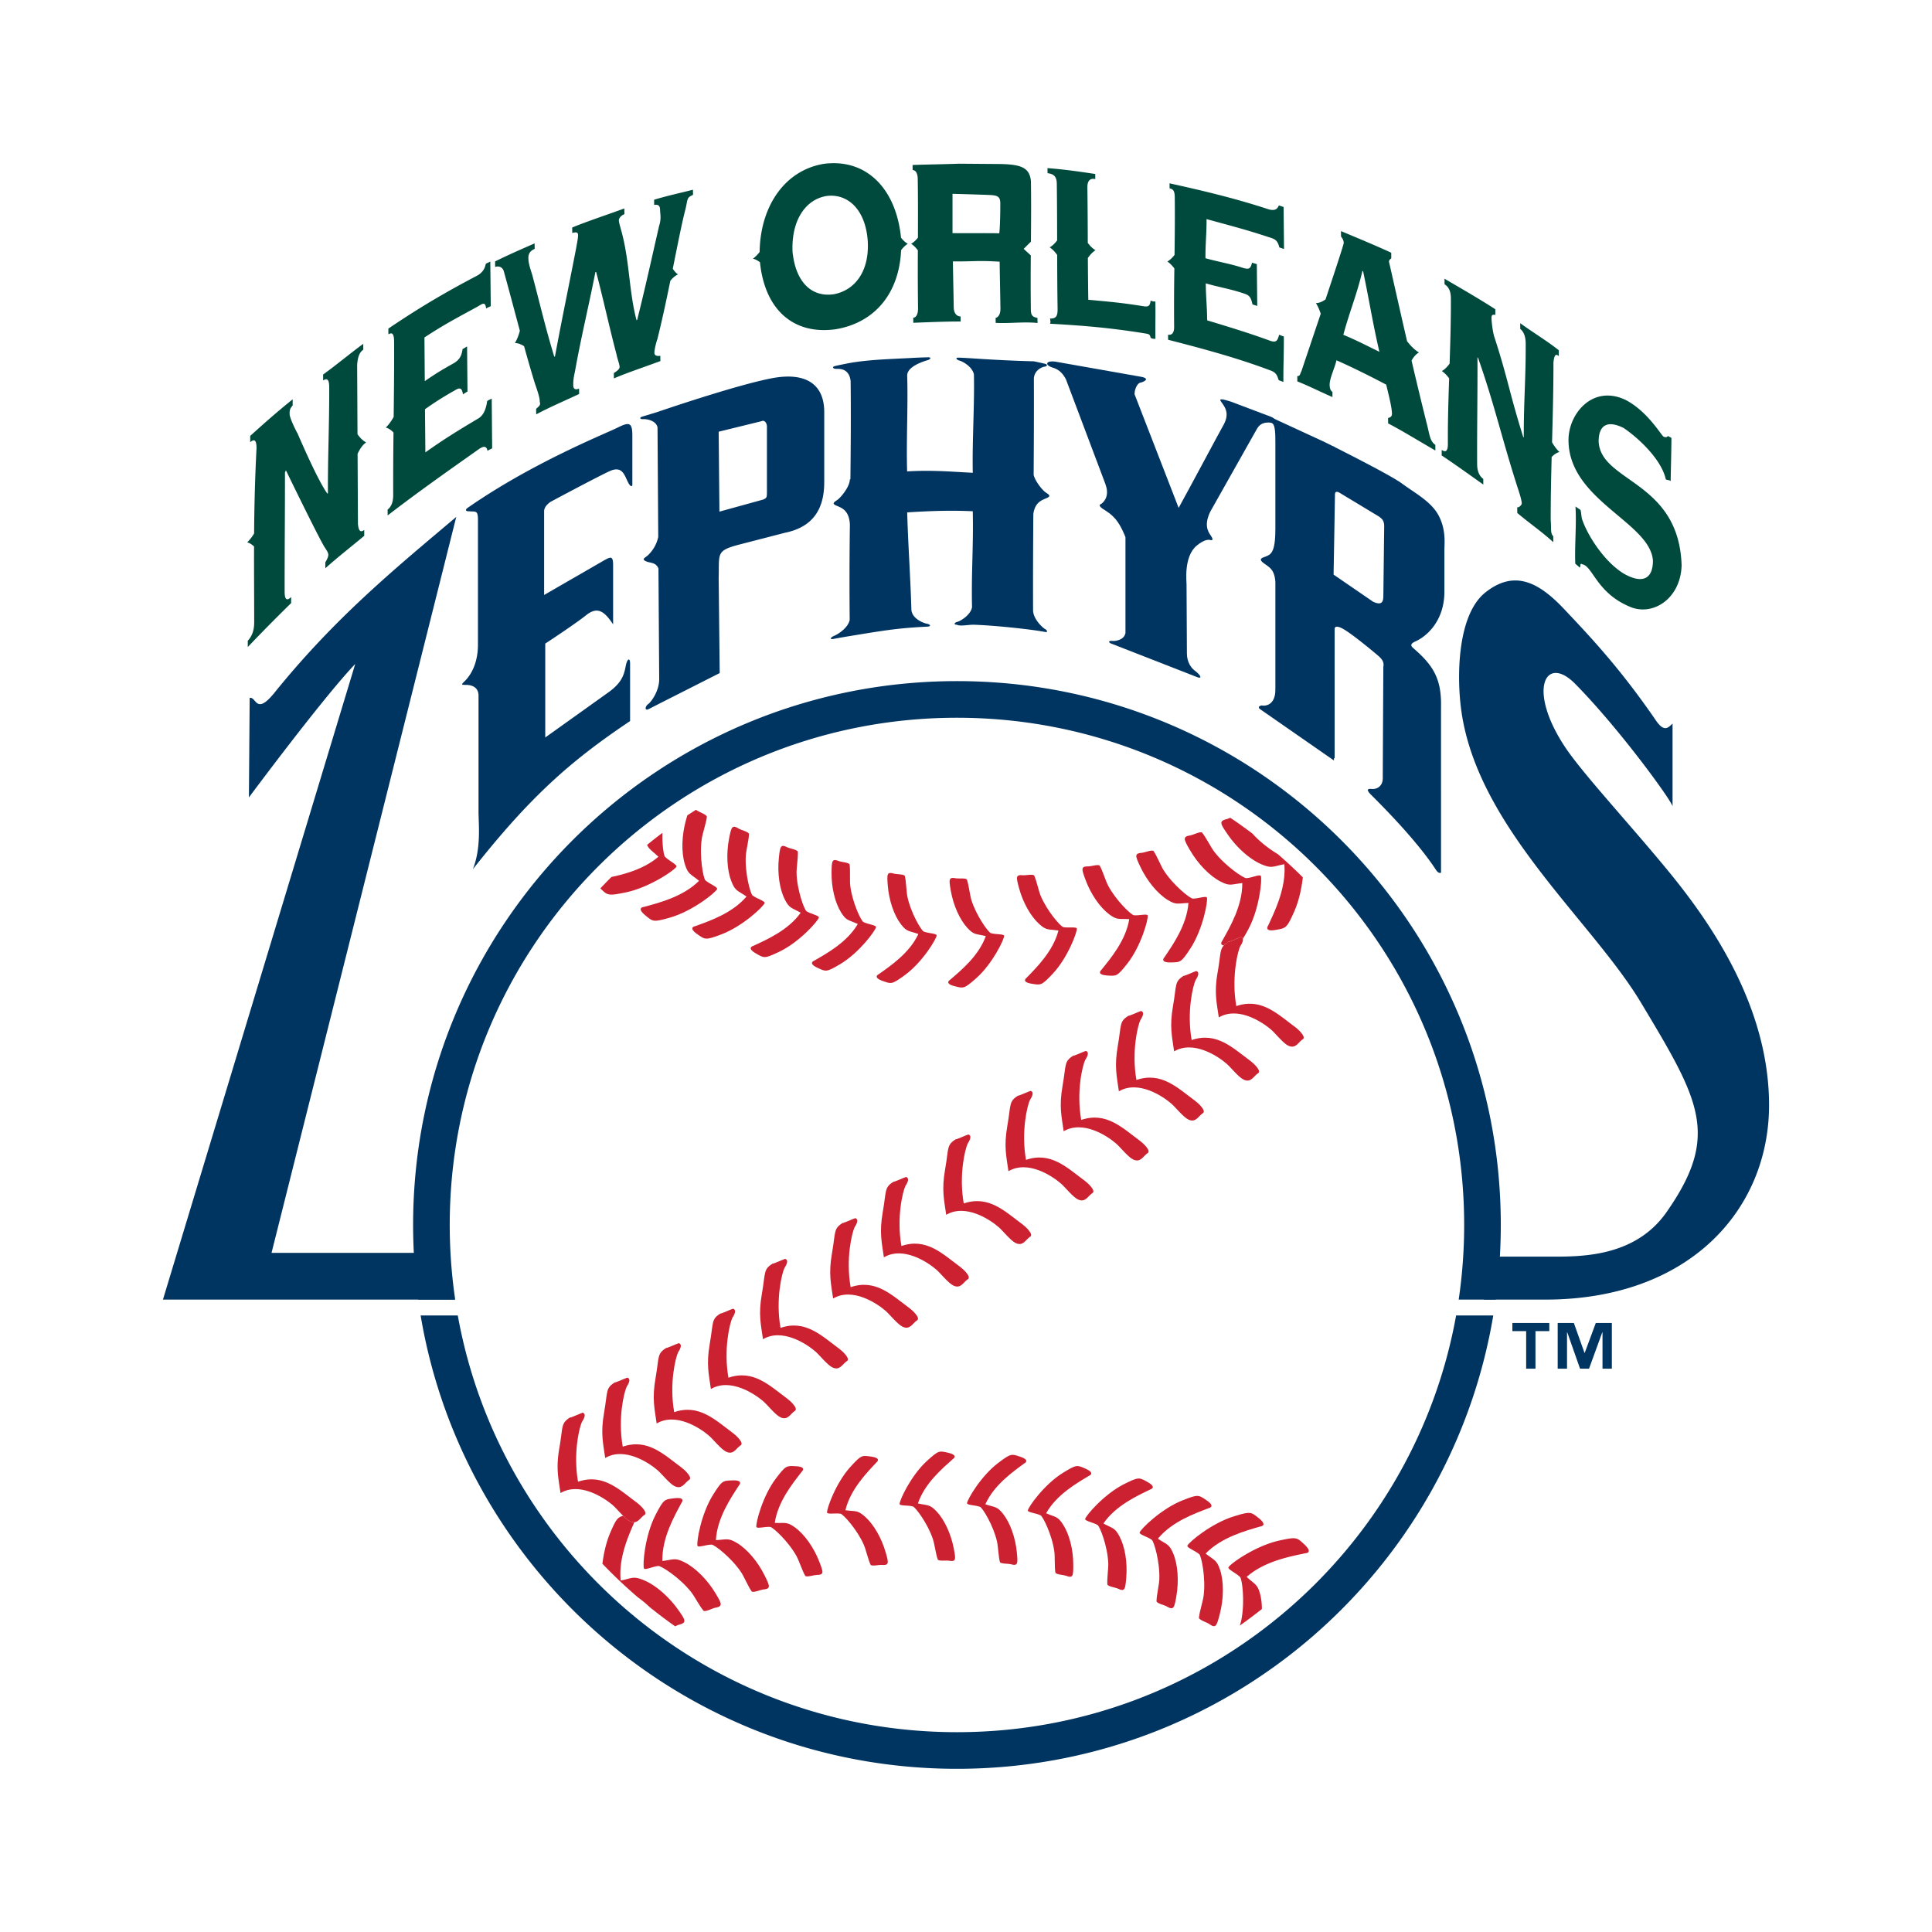
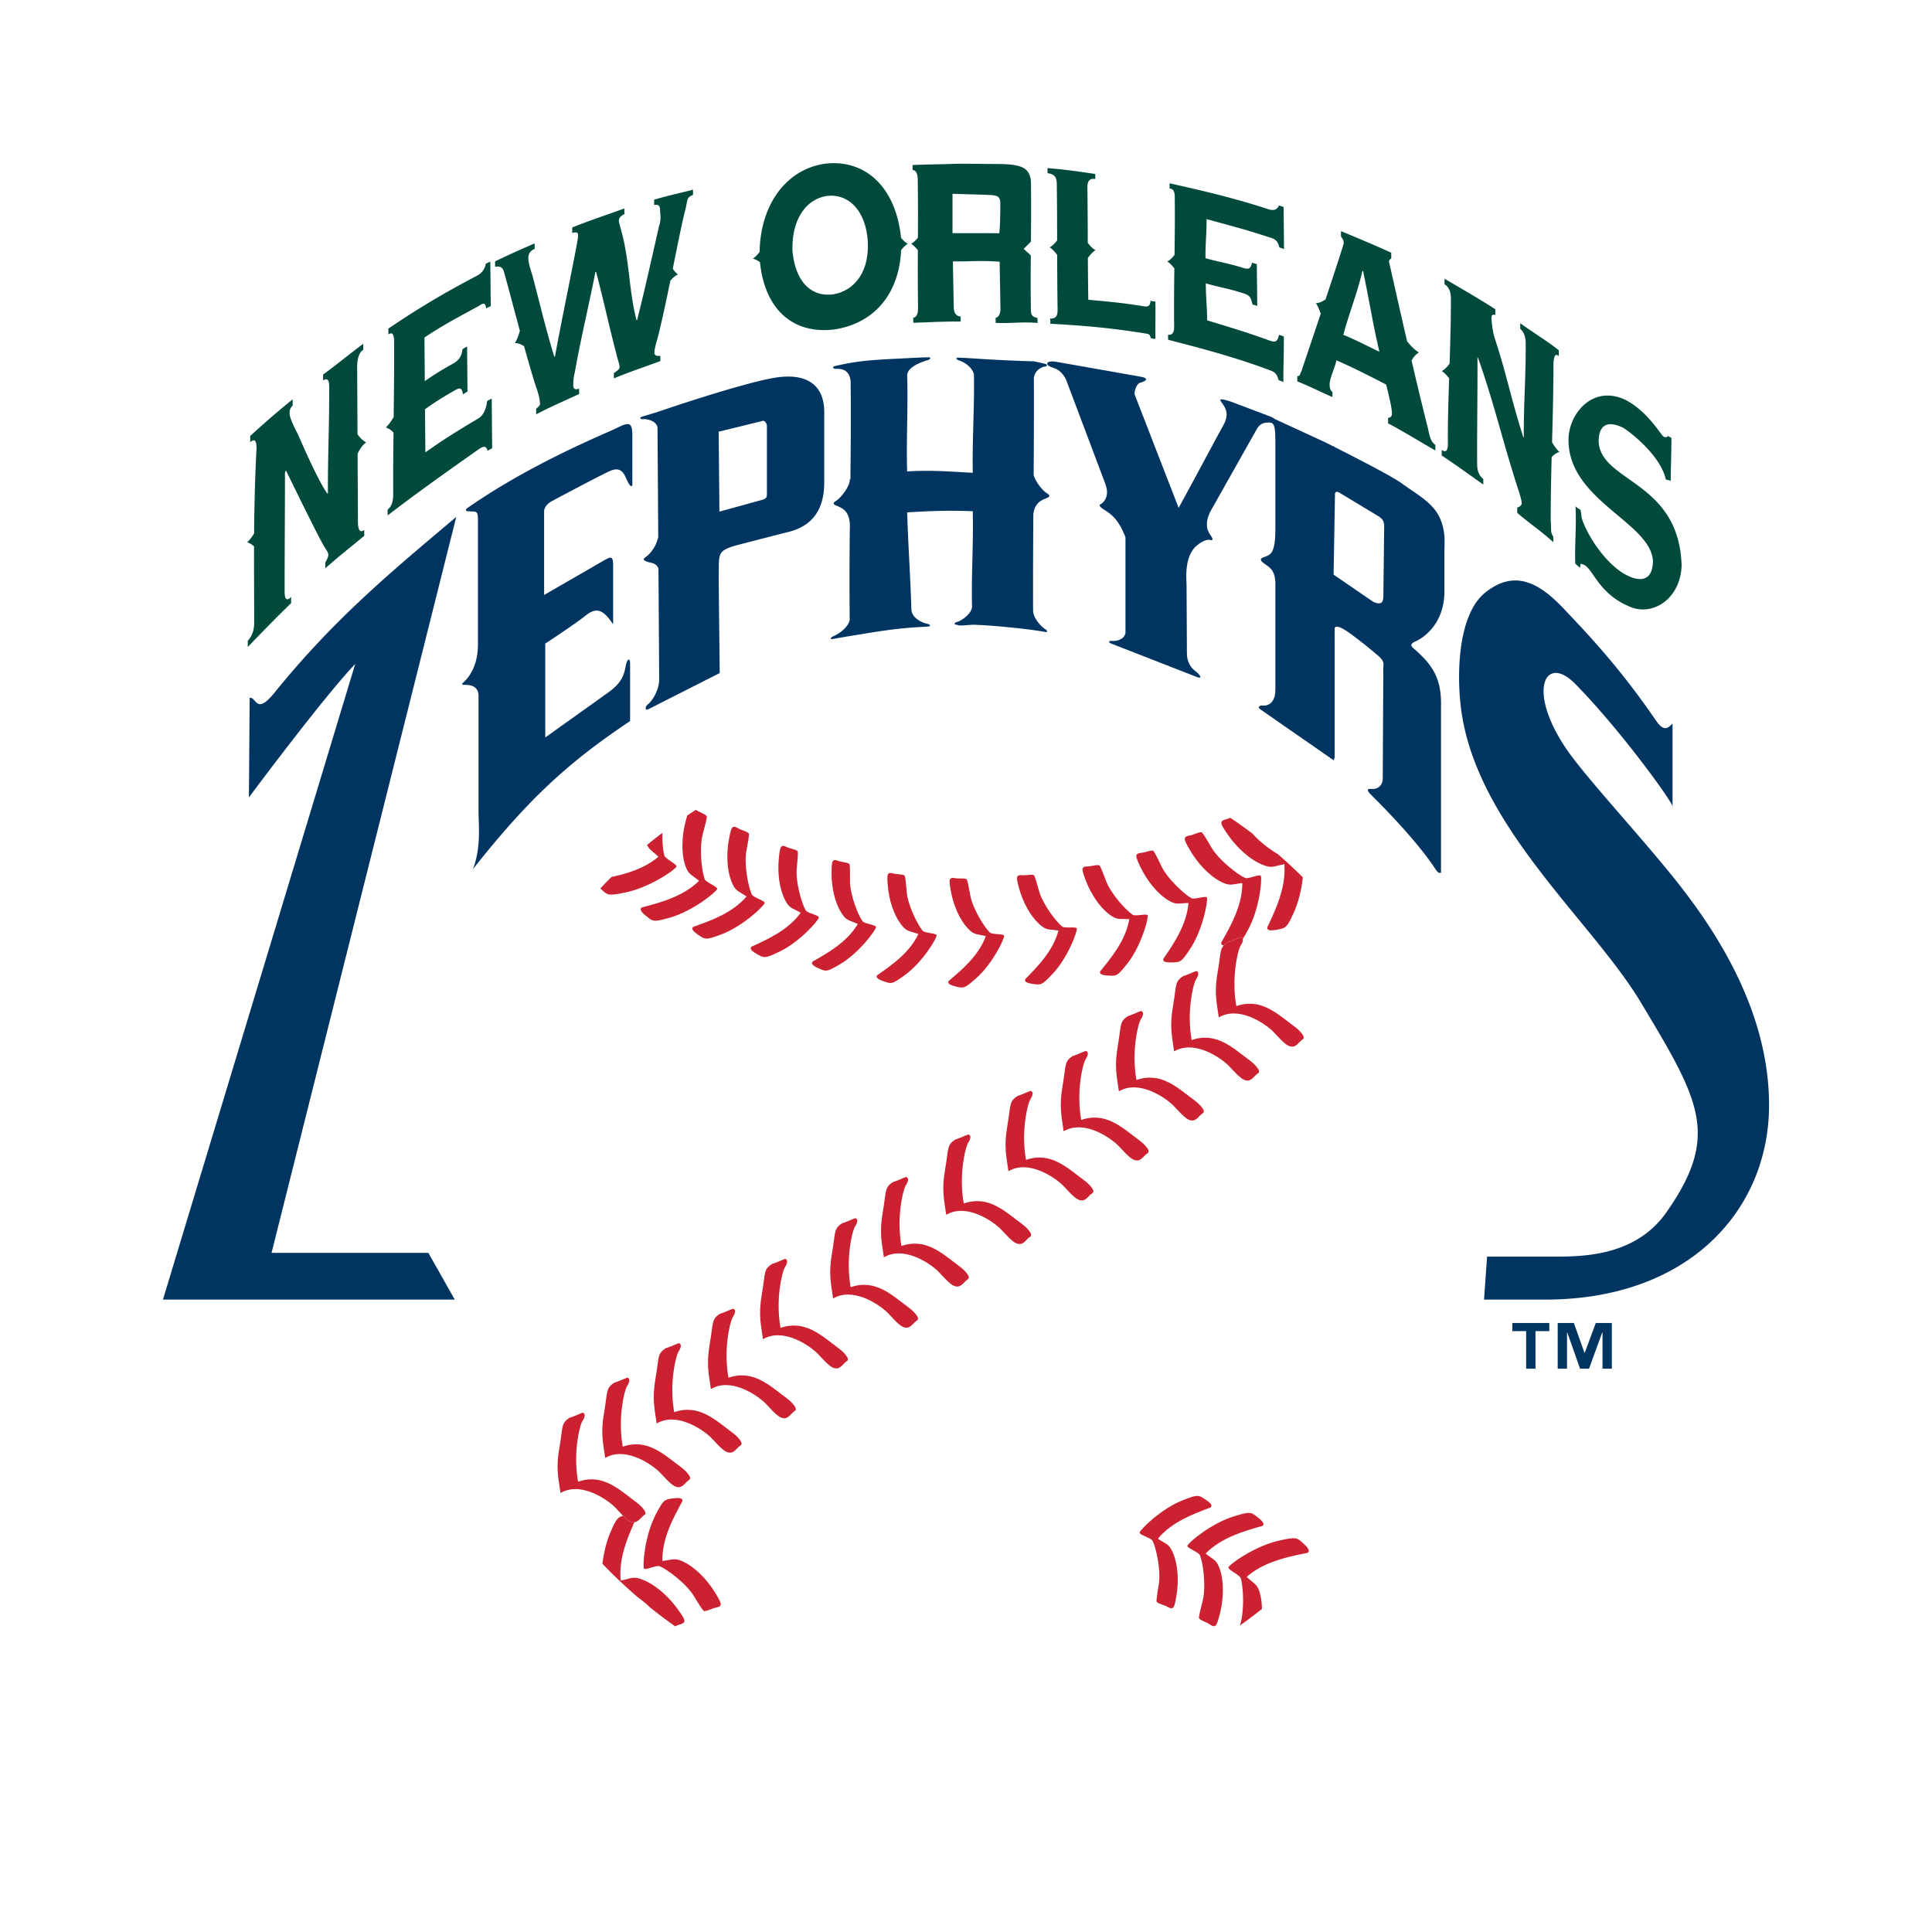
<svg xmlns="http://www.w3.org/2000/svg" width="2500" height="2500" viewBox="0 0 192.756 192.756">
  <g fill-rule="evenodd" clip-rule="evenodd">
-     <path fill="#fff" fill-opacity="0" d="M0 0h192.756v192.756H0V0z" />
    <path d="M166.682 48c-.127-.133-.404-.086-.488-.189-.457-2.057-2.861-4.212-4.215-5.115-1.652-.817-2.48-.248-2.482 1.354.199 4.08 7.996 3.893 8.277 12.337-.082 3.37-2.936 5.19-5.264 4.104-3.24-1.396-3.615-4.028-4.656-4.193-.283-.178-.104.295-.266.324-.088-.114-.256-.232-.422-.385-.076-1.747.137-3.976.018-5.719.148.159.359.218.506.377.072.215.078.674.152.903.58 1.708 2.254 4.258 4.137 5.417 1.781 1.03 2.93.652 2.934-1.279-.26-3.826-8.424-6.018-8.424-12.037 0-2.634 2.43-5.572 5.717-3.988 2.178 1.145 3.5 3.47 3.762 3.649.164.079.34.098.451-.075.074.115.266.109.34.226-.015 1.785-.048 2.527-.077 4.289zM103.506 31.719c-.32-.081-.646-.1-.658-.796a241.06 241.06 0 0 1-.004-5.442l-.711-.652.723-.722c.016-1.98.031-3.965 0-6.023-.123-1.358-.977-1.661-2.932-1.718l-4.255-.034c-1.391.057-3.189.074-4.621.13l.007.501c.238.013.496.215.508.907.031 1.979.026 3.913.018 5.843-.182.229-.411.461-.676.608.261.167.488.413.67.652a293.02 293.02 0 0 0 .018 5.768c.007.691-.242.951-.48.961l.009.502c1.501-.056 3.306-.137 4.726-.126l-.009-.502c-.332-.015-.672-.238-.686-.931-.028-1.831-.055-2.736-.083-4.562 2.211.012 2.469-.111 4.665.026.025 1.836.053 2.86.078 4.691.008.693-.334.899-.479.911 0 .167.002.326.006.503 1.389.074 2.777-.132 4.176.011l-.01-.506zm-3.809-8.441c-.799-.028-2.451-.008-4.665-.017v-3.923c1.458.037 3.112.09 3.639.113.865.037 1.129.149 1.129.864.001 1.206-.036 2.483-.103 2.963zM128.088 33.575c-.156-.064-.316-.111-.471-.176-.152.572-.262.802-.861.611-2.102-.773-4.172-1.399-6.316-2.049-.018-1.5-.123-2.186-.141-3.689 1.303.375 2.477.561 3.77.998.619.191.727.394.893 1.1.156.062.338.098.475.159-.016-1.413-.029-2.764-.043-4.17-.139-.06-.32-.093-.475-.154-.152.572-.258.705-.877.531-1.293-.427-2.467-.606-3.771-.973-.016-1.333.121-2.578.107-3.904 2.146.59 4.068 1.084 6.178 1.792.598.181.914.286 1.08 1.029.154.06.314.104.471.164l-.043-4.194c-.154-.057-.314-.1-.473-.157-.152.387-.424.56-1.025.388-3.328-1.094-6.484-1.841-9.881-2.593.004.177.006.338.006.506.305.069.504.171.516.865.023 1.946.002 3.86-.023 5.769-.188.247-.432.505-.717.664.277.176.514.44.699.691a230.913 230.913 0 0 0-.023 5.834c.006.692-.305.832-.607.777.002.168.004.329.008.505 3.379.866 6.836 1.791 10.158 3.043.596.2.711.475.873.987.158.067.316.115.471.182-.017-1.406.056-3.129.042-4.536zM115.273 30.076c-.215.016-.324-.027-.477-.083-.066.648-.322.631-.871.535-2.055-.33-3.27-.426-5.346-.622a441.768 441.768 0 0 1-.043-4.169c.195-.274.453-.579.762-.776-.312-.173-.574-.465-.77-.73a528.937 528.937 0 0 0-.039-5.533c-.008-.709.309-.938.789-.83l-.006-.509c-1.564-.238-3.143-.466-4.766-.585.004.177.006.336.008.505.619.073.91.33.922 1.037.027 1.996.031 3.835.035 5.666-.191.256-.445.531-.744.697.299.192.555.487.746.756.006 1.724.012 3.475.043 5.376.01.707-.139.986-.748.971.004.171.08.331-.008.516 3.387.188 5.918.404 9.26.931.545.103.699.041.781.486.152.058.26.103.477.087-.02-1.421.017-2.303-.005-3.726zM154.715 51.913c-.006-2.04.039-4.17.094-6.316.195-.206.461-.42.777-.501-.297-.276-.547-.642-.738-.968.072-2.696.145-5.394.139-7.95.072-.741.221-.93.535-.648v-.583c-1.08-.875-2.742-1.886-3.85-2.705l.002.574c.305.247.541.677.545 1.47.014 3.61-.205 5.748-.191 9.351-.01-.013-.041-.034-.053-.034-1.346-4.256-1.549-5.881-2.855-9.897-.191-.526-.309-1.625-.314-1.985 0-.287.088-.352.385-.305l-.004-.563c-1.428-.934-3.666-2.226-5.068-3.045l.002.552c.387.249.625.638.633 1.401.01 2.164-.055 4.34-.127 6.518-.193.269-.461.567-.775.742.289.187.537.468.729.73-.074 2.182-.141 4.362-.127 6.53.002.763-.232.862-.617.609v.552c1.203.794 3.031 2.108 4.152 2.902l-.002-.562c-.369-.275-.607-.721-.613-1.483-.02-3.622.051-7.014.033-10.632.02 0 .074.038.057.038 1.635 4.599 2.467 8.417 4.062 13.292.193.596.297 1.017.299 1.228 0 .17-.32.459-.449.378 0 .191 0 .371.002.572 1.156.989 2.443 1.865 3.594 2.92l-.002-.583c-.312-.348-.179-.731-.255-1.599zM49.059 39.763c-.203.132-.33.132-.458.265-.088.675-.317 1.356-.829 1.69-2.097 1.254-3.364 2.022-5.334 3.416-.012-1.678-.024-2.624-.037-4.304a30.651 30.651 0 0 1 2.941-1.86c.511-.319.744-.327.845.37.222-.128.317-.208.455-.273l-.042-4.496c-.137.062-.23.141-.453.264-.088.684-.319 1.051-.829 1.377-1.226.686-1.749.998-2.937 1.812-.013-1.489-.023-2.874-.034-4.355 2.022-1.33 3.219-1.936 5.312-3.084.511-.301.744-.523.847.204.126-.122.254-.124.457-.247l-.046-4.443c-.201.118-.328.121-.455.238-.091.473-.319.849-.829 1.149-3.266 1.712-5.822 3.225-8.885 5.297 0 .202.001.387.003.58.351-.226.561-.104.568.688.016 2.463-.013 5.006-.043 7.548-.195.347-.465.756-.788 1.058.312.081.577.292.771.496-.022 2.091-.04 4.172-.028 6.198.001.79-.208 1.21-.559 1.493l.005.58c3.079-2.366 5.702-4.211 9.122-6.629.513-.336.745-.276.846.2.129-.137.256-.137.458-.274-.016-1.489-.03-3.468-.044-4.958zM35.713 52.289l-.036-7.008c.17-.375.457-.882.855-1.137-.407-.225-.696-.577-.864-.825-.012-2.358-.022-4.7-.035-6.913.063-.862.263-1.271.612-1.521l-.003-.581c-1.22.888-2.763 2.172-4.004 3.061l.003.592c.351-.225.598-.175.605.64.016 3.71-.145 6.89-.129 10.595.022 0-.037.05-.06.05-.977-1.354-2.728-5.448-2.971-6-.149-.244-.783-1.525-.79-1.918.001-.313-.025-.499.303-.872v-.611c-1.504 1.208-2.832 2.376-4.235 3.65 0 .22 0 .418-.002.628.386-.336.629-.271.631.592a190.79 190.79 0 0 0-.24 8.509 4.246 4.246 0 0 1-.689.891c.268.069.499.235.683.409-.009 2.604.014 5.104.014 7.586-.003.857-.252 1.399-.64 1.822v.625a178.89 178.89 0 0 1 4.325-4.382v-.61c-.392.395-.644.323-.647-.511-.007-3.969.037-7.968.032-11.931.021 0 .111-.207.089-.207 1.203 2.482 3.611 7.373 3.902 7.73.224.349.333.516.335.733 0 .176-.171.539-.3.728l.003.594c1.284-1.153 2.586-2.153 3.882-3.241l-.003-.58c-.353.255-.554.148-.626-.587zM69.136 18.93c-1.397.357-2.486.579-3.875.997.002.185.003.351.007.525.315-.073.578.006.587.461.005.415.143.912-.095 1.622-.763 3.331-1.33 5.951-2.187 9.378.025 0-.047.026-.07.026-.746-2.854-.681-5.73-1.453-8.683-.157-.603-.301-1.037-.307-1.268 0-.234.24-.498.555-.62l-.008-.57c-1.446.537-3.784 1.306-5.202 1.904l.005.539c.387-.096.573-.08.579.196.003.358-.101.778-.165 1.188-.686 3.582-1.457 7.245-2.137 10.929-.018.017-.046.033-.069.033-.859-2.782-1.45-5.357-2.206-8.186-.249-.783-.372-1.153-.379-1.664-.002-.473.224-.726.63-.909a31.782 31.782 0 0 1-.007-.545c-1.506.657-2.467 1.079-3.944 1.796l.005.554c.455-.15.757.095.86.414.564 2.033 1.079 3.998 1.606 5.952-.101.385-.26.852-.496 1.226.343 0 .673.156.918.315.342 1.236.696 2.473 1.083 3.727.352 1.013.478 1.444.484 1.835.101.32-.058.399-.365.692.001.182.003.354.007.545 1.411-.748 2.841-1.353 4.285-2.031l-.007-.538c-.479.184-.577-.046-.582-.359-.002-.235.003-.618.164-1.311.612-3.439 1.366-6.491 2.045-9.952a.21.21 0 0 0 .072-.023c.771 2.932 1.291 5.411 2.035 8.231.107.542.302.949.307 1.254.002.196-.187.367-.573.61l.007.533c1.431-.61 3.194-1.188 4.637-1.73a106.39 106.39 0 0 1-.007-.526c-.319.051-.585-.014-.591-.283-.002-.154.051-.645.311-1.434.46-1.839.889-3.849 1.278-5.763.208-.255.467-.505.758-.634a2.38 2.38 0 0 1-.513-.569c.49-2.434.915-4.611 1.266-5.938.235-.965.088-1.163.753-1.429-.001-.17-.002-.334-.006-.517zM143.205 44.388c-.51-.363-.562-.908-.785-1.842a385.654 385.654 0 0 1-1.588-6.57c.15-.276.393-.624.738-.807-.492-.292-.93-.794-1.186-1.124-.957-4.154-1.75-7.731-1.803-7.919 0-.24.174-.277.227-.364l-.004-.546c-1.383-.65-3.604-1.568-5.014-2.159 0 .19.002.36.004.54.139.182.268.374.27.65-.012.182-.875 2.798-1.814 5.622-.246.179-.592.372-.961.373.211.324.367.713.48 1.061-.926 2.764-1.807 5.369-1.928 5.74-.152.242-.1.491-.41.479l.004.531c1.199.473 2.4 1.091 3.504 1.561-.002-.188.002-.329 0-.508-.209-.153-.277-.384-.281-.733.002-.666.547-1.747.678-2.426 1.635.717 3.352 1.582 4.965 2.426.301 1.236.566 2.299.576 2.903.002.28-.17.389-.387.42 0 .183.002.355.004.548 1.314.67 3.414 1.966 4.715 2.702-.002-.198-.004-.373-.004-.558zm-9.18-10.985c.635-2.358 1.342-3.987 1.906-6.374.018.015.049.017.066.031.607 2.873.938 5.074 1.625 8.038-1.313-.64-2.356-1.184-3.597-1.695zM90.566 24.321c-.263-.146-.49-.376-.672-.604-.481-4.841-3.397-7.904-7.652-7.378-3.941.622-6.39 4.235-6.454 8.798-.181.237-.405.48-.663.668.264.07.5.208.697.357.497 4.84 3.43 7.268 7.566 6.685 3.919-.661 6.324-3.609 6.515-7.885a2.75 2.75 0 0 1 .663-.641zm-7.407 5.04c-2.104.297-3.77-1.105-4.088-4.248-.129-3.138 1.297-5.213 3.389-5.558 2.104-.275 3.874 1.324 4.111 4.432.206 3.123-1.322 5.005-3.412 5.374z" fill="#004a3d" />
    <path d="M45.372 129.662H16.257l19.184-63.418C32.206 69.629 24.834 79.56 24.834 79.56l.076-9.931c.677-.151.6 1.804 2.482-.526 6.018-7.448 11.886-12.264 18.129-17.529L27.091 125h15.648l2.633 4.662zM46.783 51.009c-.367.028-.337-.194-.17-.31 6.461-4.514 13.757-7.415 14.933-8.002 1.205-.603 1.543-.603 1.543.752v4.965s-.113.338-.451-.338c-.339-.677-.564-1.637-1.806-1.073-1.241.564-5.868 3.047-5.868 3.047s-.677.395-.677.959v8.351l5.868-3.385c.79-.452 1.016-.564 1.016.451v5.867c-.903-1.354-1.58-1.805-2.708-.902-1.128.902-4.063 2.821-4.063 2.821v9.366l6.32-4.514c1.241-.902 1.524-1.636 1.693-2.539.169-.903.451-.903.451-.339v5.755c-5.98 4.007-9.987 7.561-15.686 14.783.847-2.145.564-4.514.564-5.755V69.403c0-.846-.677-1.071-1.242-1.071-.564 0-.452-.057-.113-.395.734-.734 1.298-1.975 1.298-3.611v-12.47c0-.978-.226-.781-.902-.847zM104.428 49.693c.527-.226.15-.376-.15-.602-.26-.194-.957-.996-1.15-1.695.02-3.167.037-6.343.023-9.58.014-.895.84-1.209 1.07-1.236.232-.013.35-.206.057-.28-.369-.09-.736-.172-1.135-.252-1.949-.048-4.008-.15-6.008-.286-.487-.032-.972-.06-1.47-.079-.415-.017-.242.216.085.301.295.083 1.247.583 1.418 1.369.066 3.169-.18 6.667-.113 9.818-2.212-.114-4.124-.286-6.55-.138-.093-3.109.099-6.448.005-9.567-.005-.914 1.666-1.419 1.987-1.516.334-.081.493-.313.072-.302a45.39 45.39 0 0 0-1.555.062c-2.107.114-4.389.167-6.319.522-.465.089-.917.181-1.363.283-.37.086-.224.279.071.285.268.011 1.316-.124 1.465 1.229.039 3.336.012 6.58-.023 9.809l-.053-.029c0 .753-.903 1.806-1.203 2.032-.301.226-.677.376-.151.602.527.226 1.28.452 1.354 1.881l.002.008a406.861 406.861 0 0 0-.02 9.518c-.166.813-1.206 1.448-1.529 1.578-.356.139-.539.398-.086.317a72.526 72.526 0 0 1 1.633-.286c2.255-.366 4.045-.688 6.19-.845.535-.04 1.049-.071 1.559-.096.421-.026.245-.241-.09-.295-.326-.065-1.473-.497-1.522-1.409-.106-3.543-.314-6.155-.419-9.693 2.615-.165 4.503-.207 6.544-.113.076 3.585-.151 5.995-.074 9.576-.128.774-1.165 1.381-1.439 1.449-.305.069-.455.291-.067.297.288.178 1.203-.012 1.656 0 1.859.055 4.672.353 6.143.56.363.051.699.105 1.033.166.27.046.162-.195-.053-.303-.209-.119-1.158-.954-1.182-1.852-.014-3.243.004-6.427.025-9.602.154-1.185.842-1.396 1.332-1.606z" fill="#003562" />
    <path d="M126.771 41.568c-.602-.226-3.986-1.505-3.986-1.505-1.432-.452-1.055-.151-.754.3.301.452.604 1.054 0 2.107-.467.816-3.277 6.108-4.438 8.2l-4.4-11.342c.01-.643.357-1.116.562-1.146.27-.04 1.152-.415.021-.603l-8.521-1.505c-.818-.109-1.098.288-.314.574.266.097.902.205 1.412 1.207l3.951 10.483h-.01c.377.978 0 1.654-.451 1.955 0 0-.375.076.152.452.525.376 1.354.677 2.105 2.407.037.085.072.162.105.234l.082.218v9.553c-.137.729-1.059.826-1.334.787-.303-.042-.451.125-.076.271l8.596 3.355c.375.146.488-.085-.301-.687-.285-.217-.754-.773-.754-1.676l-.037-6.894c.023-.157-.338-2.752 1.016-3.881.859-.716 1.316-.564 1.316-.564s.527.188.076-.452c-.275-.389-.678-1.054-.039-2.37l4.664-8.276c.451-.752 1.129-.602 1.506-.602s.453-.374-.149-.6z" fill="#003562" />
    <path d="M133.189 49.341c0-.479.465-.175.465-.175l3.951 2.385c.188.174.488.287.496.937l-.084 6.947c-.002.557-.111 1.016-1.016.603l-3.949-2.709c.001 0 .137-7.705.137-7.988zm10.358 2.12c-.732-1.411-2.369-2.257-3.666-3.216-.969-.715-4.816-2.682-6.715-3.638v-.021l-.309-.135-.764-.381-5.135-2.37c-.375-.169-.635.176-.334.386.301.211.621-.094.617 1.815 0 .066.002.138.004.21v8.727l-.004-.004c0 2.295-.453 2.482-.959 2.69-.281.115-.811.207-.207.658.549.412 1.082.608 1.17 1.888v10.524a8.46 8.46 0 0 0-.004.246c0 1.241-.697 1.655-1.375 1.542 0 0-.564.113-.072.423l7.295 5.068v-.249l.068.045.002-12.998c.084-.181.283-.21.738.018.678.339 2.371 1.693 3.443 2.596.432.363.789.677.676 1.242 0 0-.057 10.382-.057 11.115s-.506 1.128-1.127 1.072c-.281-.026-.621 0-.057.564 1.156 1.157 4.57 4.57 6.488 7.504.291.445.508.282.508.282V70.532c.057-2.765-.734-4.119-2.766-5.868-.303-.26-.281-.451.227-.677 1.043-.464 2.877-1.975 2.877-4.965v-4.175c.002-.621.172-1.975-.562-3.386zM71.702 43.072l4.288-1.053c.302-.151.527.226.527.526v6.62c0 .527-.076.527-.375.677l-4.364 1.204-.076-7.974zm5.342-5.341c-3.611.677-11.456 3.375-11.456 3.375l-1.477.449c-.393.12-.235.287.081.263.293-.022 1.259.12 1.409.821l.072 10.932a3.514 3.514 0 0 1-1.042 1.839c-.278.253-.677.376-.151.602.411.175.957.081 1.214.707l.074 11.048c0 1.185-.809 2.279-1.1 2.482-.315.22-.367.693.028.508l1.326-.677 5.783-2.928-.104-9.484c.076-2.408-.299-2.709 1.957-3.311l4.664-1.204c2.559-.526 3.912-2.106 3.912-5.04v-6.997c.001-2.783-1.838-4.013-5.19-3.385zM148.061 129.662h6.094c14.445 0 22.344-9.027 22.344-19.408 0-11.285-7.674-20.539-11.283-24.827-3.611-4.288-7.58-8.612-9.141-11.002-3.725-5.699-1.846-9.16 1.072-6.207 4.457 4.514 9.723 11.792 9.723 12.244v-8.276c-.451.452-.854.87-1.654-.3-3.611-5.266-6.621-8.426-9.178-11.134-2.559-2.709-4.965-3.913-7.826-1.656-2.857 2.256-2.887 8.526-2.406 11.886 1.656 11.586 13.006 20.874 17.906 29.039 5.867 9.781 7.941 13.219 2.557 20.916-3.16 4.514-8.578 4.438-11.586 4.438h-6.318l-.304 4.287z" fill="#003562" />
-     <path d="M45.416 129.662a51.204 51.204 0 0 1-.546-7.447c0-27.948 22.657-50.605 50.605-50.605 27.949 0 50.605 22.657 50.605 50.605 0 2.531-.188 5.018-.547 7.447h3.689c.336-2.434.512-4.92.512-7.447 0-29.966-24.293-54.26-54.259-54.26-29.967 0-54.259 24.293-54.259 54.26 0 2.527.177 5.014.51 7.447h3.69zM145.277 131.242c-4.258 23.643-24.936 41.578-49.802 41.578s-45.543-17.936-49.802-41.578h-3.706c4.298 25.67 26.617 45.232 53.508 45.232 26.892 0 49.208-19.562 53.509-45.232h-3.707z" fill="#003562" />
    <path d="M122.459 83.212c.939 1.374 2.256 2.54 3.434 3.034 1.012.424 1.107.189 2.246-.022.199 2.364-.955 4.686-1.613 6.114 0 0-.479.664.771.436 1-.182 1.074-.149 1.809-1.783.49-1.09.756-2.38.877-3.457a48.174 48.174 0 0 0-2.488-2.313c-.756-.449-1.76-1.182-2.5-2.013-.008-.009-.018-.02-.023-.029a51.307 51.307 0 0 0-2.23-1.594 2.126 2.126 0 0 1-.287.119c-.857.202-.736.423.004 1.508z" fill="#cc2131" />
    <path d="M123.799 93.496s.15.018.197.172c.145-.216.309-.506.527-.908 1.129-2.073 1.418-5.022 1.27-5.376-.137-.174-.896.199-1.441.231-.279.016-2.115-1.211-3.211-2.646-.336-.441-.809-1.406-1.203-1.892-.135-.169-.92.226-1.129.258-.838.131-.738.354-.105 1.452.801 1.391 1.982 2.61 3.08 3.172.941.482 1.051.265 2.16.145.018 2.29-1.264 4.438-2.002 5.764 0 0-.312.373.148.47.131-.145.312-.28.582-.445-.508.323 1.045-.395 1.127-.397z" fill="#cc2131" />
    <path d="M116.49 89.78c.873.542.996.339 2.082.311-.166 2.215-1.574 4.19-2.395 5.414 0 0-.541.542.646.517.953-.021 1.016.021 1.936-1.381 1.256-1.914 1.771-4.742 1.654-5.097-.117-.179-.883.121-1.41.109-.271-.006-1.951-1.338-2.896-2.812-.289-.454-.67-1.424-1.012-1.925-.117-.174-.908.145-1.111.16-.82.061-.742.283-.217 1.395.665 1.407 1.708 2.679 2.723 3.309zM110.67 91.226c.805.6.941.414 1.996.478-.346 2.14-1.883 3.942-2.783 5.062 0 0-.572.482.588.559.926.061.984.105 1.998-1.181 1.383-1.756 2.119-4.462 2.037-4.817-.1-.185-.867.042-1.381-.014-.262-.029-1.785-1.466-2.578-2.979-.244-.465-.533-1.441-.822-1.957-.102-.179-.896.064-1.096.062-.803-.01-.746.213-.328 1.338.527 1.426 1.435 2.75 2.369 3.449zM103.688 92.196c.732.659.885.489 1.912.645-.529 2.065-2.193 3.694-3.176 4.711 0 0-.602.422.527.598.902.141.955.191 2.061-.979 1.51-1.597 2.471-4.184 2.424-4.538-.084-.189-.855-.035-1.352-.135-.256-.051-1.619-1.593-2.264-3.146-.197-.478-.395-1.459-.633-1.989-.08-.185-.881-.016-1.078-.036-.785-.081-.748.142-.439 1.281.391 1.445 1.164 2.821 2.018 3.588zM95.251 98.395c.88.221.928.275 2.125-.779 1.635-1.438 2.822-3.903 2.807-4.257-.066-.194-.842-.112-1.322-.257-.248-.074-1.451-1.721-1.946-3.312-.151-.489-.257-1.476-.442-2.022-.065-.19-.871-.097-1.062-.135-.769-.152-.753.072-.552 1.225.254 1.461.89 2.892 1.663 3.727.665.718.829.563 1.831.811-.711 1.991-2.504 3.447-3.566 4.361.001-.001-.632.36.464.638zM88.075 97.873c.853.303.896.361 2.188-.576 1.762-1.281 3.172-3.624 3.189-3.979-.046-.199-.827-.19-1.294-.379-.238-.097-1.284-1.849-1.627-3.479-.106-.502-.118-1.494-.252-2.055-.047-.194-.856-.177-1.043-.232-.751-.223-.756.001-.663 1.168.117 1.478.617 2.962 1.309 3.865.594.776.772.638 1.745.978-.892 1.916-2.812 3.199-3.955 4.011-.001 0-.666.301.403.678zM85.582 92.187c-1.075 1.84-3.124 2.951-4.346 3.659 0 0-.695.24.342.72.829.383.866.445 2.252-.377 1.888-1.122 3.522-3.344 3.572-3.699-.026-.204-.812-.268-1.263-.501-.231-.119-1.118-1.977-1.312-3.645-.058-.514.021-1.511-.062-2.087-.029-.201-.844-.258-1.027-.332-.733-.293-.758-.068-.774 1.112-.02 1.495.344 3.031.956 4.003.523.837.715.714 1.662 1.147zM79.885 91.063c-1.257 1.766-3.433 2.704-4.736 3.31 0 0-.725.179.28.759.806.465.838.532 2.315-.174 2.017-.963 3.874-3.065 3.957-3.42-.009-.209-.797-.346-1.232-.622-.222-.142-.953-2.104-.995-3.812-.014-.526.159-1.529.127-2.119-.011-.206-.832-.339-1.01-.43-.716-.363-.762-.138-.885 1.056-.157 1.512.07 3.102.601 4.142.454.893.659.787 1.578 1.31z" fill="#cc2131" />
    <path d="M69.572 93.206c.781.544.808.617 2.377.026 2.144-.805 4.226-2.786 4.343-3.141.009-.214-.785-.423-1.204-.745-.216-.164-.785-2.231-.679-3.978.034-.538.298-1.546.317-2.151.007-.211-.818-.419-.993-.528-.698-.434-.765-.208-.998.999-.292 1.53-.199 3.172.249 4.281.384.953.603.862 1.495 1.478-1.439 1.692-3.743 2.455-5.126 2.959 0 0-.757.119.219.8z" fill="#cc2131" />
    <path d="M68.333 86.233c.315 1.011.548.937 1.412 1.645-1.622 1.616-4.052 2.207-5.517 2.608 0 0-.787.059.159.841.757.625.777.701 2.44.228 2.269-.646 4.576-2.507 4.725-2.861.028-.22-.77-.501-1.174-.866-.206-.188-.618-2.358-.361-4.145.08-.55.436-1.564.508-2.184.025-.216-.806-.5-.977-.625-.039-.031-.078-.057-.113-.082-.29.183-.577.368-.861.556-.042.136-.086.29-.135.467-.431 1.546-.474 3.242-.106 4.418z" fill="#cc2131" />
    <path d="M62.383 89.046c2.396-.488 4.926-2.227 5.109-2.582.046-.225-.756-.578-1.144-.988-.132-.138-.286-1.171-.259-2.381a50.92 50.92 0 0 0-1.532 1.202c.214.465.508.584 1.132 1.181-1.384 1.183-3.209 1.704-4.683 2.018-.376.373-.746.753-1.109 1.138.714.69.744.767 2.486.412zM67.659 160.605c-.963-1.357-2.299-2.5-3.486-2.973-1.02-.406-1.111-.17-2.245.062-.226-2.193.722-4.371 1.365-5.824a.855.855 0 0 1-.43-.09c-.198-.092-.44-.305-.689-.547-.567.146-.727.379-1.298 1.711-.412.967-.65 2.084-.772 3.072a49.83 49.83 0 0 0 3.541 3.352c.402.289.811.621 1.18.979.825.664 1.67 1.303 2.537 1.912.143-.068.265-.129.332-.146.849-.217.724-.435-.035-1.508z" fill="#cc2131" />
    <path d="M68.253 155.848c-.951-.465-1.057-.244-2.166-.105-.059-2.289 1.185-4.459 1.901-5.799 0 0 .499-.611-.718-.463-.976.119-1.044.082-1.844 1.615-1.092 2.092-1.33 5.045-1.174 5.398.141.17.894-.215 1.437-.256.279-.021 2.138 1.172 3.257 2.588.346.436.836 1.393 1.236 1.871.142.166.919-.242 1.127-.279.834-.145.732-.365.08-1.451-.828-1.379-2.029-2.574-3.136-3.119z" fill="#cc2131" />
-     <path d="M73.509 153.932c-.881-.525-1.001-.322-2.084-.275.125-2.217 1.5-4.217 2.298-5.455 0 0 .53-.551-.658-.504-.95.037-1.016-.004-1.91 1.416-1.222 1.936-1.686 4.773-1.564 5.125.123.176.881-.137 1.409-.133.271 0 1.975 1.303 2.944 2.76.298.449.696 1.41 1.047 1.906.122.172.905-.16 1.109-.18.82-.076.737-.297.192-1.398-.688-1.397-1.755-2.651-2.783-3.262zM79.303 152.383c-.813-.586-.947-.398-2.005-.443.311-2.145 1.814-3.975 2.694-5.109 0 0 .563-.494-.597-.547-.929-.045-.987-.09-1.978 1.215-1.351 1.779-2.04 4.5-1.952 4.852.104.184.869-.057 1.382-.01.263.023 1.81 1.434 2.631 2.932.252.463.56 1.432.857 1.943.104.176.894-.08 1.095-.08.803-.006.741-.227.303-1.346-.55-1.417-1.483-2.726-2.43-3.407zM86.27 151.287c-.746-.645-.892-.471-1.923-.609.492-2.074 2.126-3.734 3.091-4.768 0 0 .594-.434-.538-.588-.904-.125-.959-.176-2.043 1.014-1.481 1.625-2.396 4.229-2.341 4.582.086.188.857.02 1.354.109.256.049 1.647 1.564 2.317 3.105.208.475.421 1.453.668 1.979.086.184.883 0 1.079.018.786.066.746-.156.418-1.289-.42-1.438-1.215-2.801-2.082-3.553zM93.424 150.773c-.675-.705-.837-.547-1.842-.777.675-2.004 2.442-3.49 3.486-4.426 0 0 .627-.371-.474-.629-.883-.205-.931-.26-2.113.816-1.609 1.467-2.75 3.953-2.729 4.307.069.193.842.098 1.328.234.247.068 1.481 1.693 2.003 3.277.16.486.282 1.471.478 2.014.068.188.873.08 1.065.115.771.139.75-.086.529-1.234-.281-1.456-.942-2.874-1.731-3.697zM101.779 145.334c-.859-.287-.902-.346-2.178.615-1.74 1.312-3.109 3.68-3.12 4.035.049.199.831.176 1.299.355.242.092 1.318 1.826 1.689 3.449.115.5.146 1.492.291 2.051.049.193.859.162 1.047.215.756.209.756-.016.643-1.182-.143-1.475-.67-2.949-1.377-3.84-.609-.766-.783-.625-1.764-.947.859-1.932 2.756-3.248 3.883-4.08.001.001.662-.312-.413-.671zM106.055 152.092c-.537-.826-.729-.701-1.682-1.115 1.041-1.859 3.068-3.006 4.279-3.738 0 0 .691-.252-.355-.711-.836-.369-.875-.432-2.242.414-1.871 1.156-3.465 3.408-3.51 3.764.033.203.818.252 1.273.479.232.113 1.154 1.955 1.375 3.621.07.512.008 1.512.102 2.084.031.201.848.244 1.033.314.736.279.758.055.752-1.127-.004-1.495-.398-3.024-1.025-3.985zM110.088 151.998c1.225-1.789 3.385-2.766 4.678-3.395 0 0 .721-.191-.295-.754-.814-.449-.846-.518-2.312.217-1.998 1-3.818 3.133-3.896 3.488.014.211.807.332 1.246.602.225.137.988 2.086 1.062 3.793.023.525-.133 1.531-.09 2.121.014.205.838.324 1.018.412.721.352.766.123.867-1.072.131-1.514-.127-3.1-.676-4.129-.471-.886-.674-.775-1.602-1.283z" fill="#cc2131" />
    <path d="M115.521 153.518c1.408-1.717 3.699-2.521 5.072-3.049 0 0 .756-.135-.232-.797-.789-.531-.818-.602-2.377.016-2.129.844-4.176 2.861-4.287 3.219-.004.213.793.408 1.217.723.219.16.826 2.217.75 3.965-.023.537-.27 1.551-.279 2.156-.002.213.826.404 1.002.512.705.422.771.193.98-1.018.266-1.535.145-3.176-.324-4.275-.402-.947-.619-.853-1.522-1.452z" fill="#cc2131" />
    <path d="M125.58 151.459c-.768-.611-.789-.688-2.443-.184-2.258.688-4.531 2.586-4.674 2.943-.025.221.779.488 1.188.846.211.184.662 2.348.436 4.139-.068.551-.406 1.57-.469 2.193-.02.215.816.484.988.607.689.494.773.264 1.092-.961.402-1.555.414-3.252.027-4.422-.334-1.004-.564-.926-1.441-1.619 1.594-1.645 4.014-2.279 5.471-2.707-.001.001.784-.071-.175-.835z" fill="#cc2131" />
    <path d="M124.381 157.328c1.775-1.572 4.328-2.035 5.865-2.361 0 0 .818-.014-.111-.881-.744-.691-.762-.771-2.51-.383-2.391.531-4.889 2.314-5.064 2.672-.043.227.768.566 1.162.969.203.205.496 2.477.121 4.309-.029.15-.082.334-.146.531.75-.529 1.48-1.08 2.199-1.65a6.043 6.043 0 0 0-.156-1.418c-.264-1.065-.511-1.003-1.36-1.788zM129.217 102.467c-1.785-1.318-3.387-2.934-5.869-2.088-.498-2.83.127-5.416.396-5.98.254-.384.289-.604.252-.731a.248.248 0 0 0-.197-.172c-.082.002-1.635.721-1.127.395-.27.165-.451.3-.582.445-.395.438-.307.962-.604 2.659-.361 2.062-.092 3.047.113 4.514 1.918-1.129 4.344.451 5.246 1.242.395.344 1.193 1.348 1.693 1.578.734.34.973-.324 1.41-.619.452-.228-.471-1.052-.731-1.243z" fill="#cc2131" />
    <path d="M124.082 107.715c.732.338.973-.324 1.41-.621.451-.227-.473-1.051-.732-1.242-1.785-1.318-3.387-2.934-5.869-2.086-.498-2.832.127-5.418.395-5.982.564-.846.057-.902.057-.902-.082.002-1.637.721-1.129.395-1.078.664-.789.848-1.184 3.104-.361 2.064-.092 3.047.111 4.514 1.92-1.127 4.346.453 5.248 1.242.394.342 1.191 1.347 1.693 1.578zM118.572 111.701c.732.338.973-.324 1.41-.621.451-.227-.473-1.051-.734-1.242-1.783-1.318-3.385-2.934-5.867-2.088-.498-2.83.127-5.416.395-5.98.564-.846.057-.902.057-.902-.08.002-1.637.719-1.129.395-1.078.662-.789.846-1.184 3.104-.361 2.062-.092 3.047.111 4.514 1.92-1.129 4.346.451 5.248 1.242.394.342 1.191 1.346 1.693 1.578zM106.01 108.352c-.361 2.062-.09 3.045.113 4.514 1.918-1.129 4.346.451 5.248 1.24.393.344 1.191 1.35 1.693 1.58.732.34.973-.324 1.41-.621.451-.225-.473-1.051-.734-1.24-1.783-1.318-3.385-2.936-5.867-2.088-.5-2.832.127-5.416.395-5.98.564-.848.057-.904.057-.904-.084.002-1.637.721-1.129.396-1.079.661-.79.845-1.186 3.103zM105.861 118.092c.395.344 1.193 1.348 1.693 1.58.734.338.973-.326 1.412-.621.451-.227-.473-1.051-.734-1.242-1.785-1.318-3.387-2.934-5.869-2.088-.498-2.832.127-5.416.396-5.98.564-.846.057-.902.057-.902-.084.002-1.637.719-1.129.395-1.08.662-.791.848-1.186 3.104-.361 2.062-.092 3.047.113 4.514 1.919-1.131 4.345.449 5.247 1.24zM102.02 122.158c-1.783-1.318-3.385-2.934-5.867-2.088-.499-2.83.127-5.416.395-5.98.564-.846.056-.902.056-.902-.083.002-1.636.721-1.128.395-1.079.664-.79.848-1.185 3.104-.361 2.062-.092 3.047.112 4.514 1.919-1.129 4.345.451 5.248 1.242.393.344 1.191 1.348 1.693 1.58.732.338.973-.326 1.41-.621.451-.228-.473-1.052-.734-1.244zM95.803 126.4c-1.784-1.318-3.385-2.934-5.868-2.086-.499-2.832.127-5.418.396-5.982.564-.846.056-.902.056-.902-.081.002-1.636.719-1.128.395-1.079.664-.79.848-1.186 3.104-.361 2.062-.091 3.047.113 4.514 1.918-1.127 4.345.451 5.248 1.242.393.344 1.192 1.348 1.692 1.58.734.338.973-.324 1.411-.621.451-.228-.473-1.052-.734-1.244zM91.469 131.75c.452-.225-.473-1.051-.733-1.24-1.785-1.318-3.386-2.936-5.868-2.088-.499-2.83.127-5.416.395-5.98.564-.848.057-.904.057-.904-.083.004-1.636.721-1.128.396-1.079.662-.79.846-1.185 3.104-.361 2.062-.092 3.047.113 4.514 1.918-1.129 4.345.451 5.247 1.24.394.346 1.192 1.35 1.693 1.58.732.337.972-.325 1.409-.622zM84.473 135.812c.452-.225-.472-1.051-.733-1.24-1.785-1.318-3.385-2.936-5.868-2.088-.499-2.83.127-5.416.395-5.98.564-.848.057-.904.057-.904-.083.002-1.637.721-1.128.396-1.079.662-.79.846-1.185 3.104-.362 2.062-.092 3.047.112 4.514 1.918-1.129 4.345.451 5.248 1.24.394.346 1.192 1.35 1.692 1.58.733.337.973-.325 1.41-.622zM70.813 134.068c-.361 2.064-.092 3.047.113 4.514 1.918-1.127 4.344.453 5.247 1.242.395.344 1.192 1.35 1.693 1.58.733.338.973-.324 1.411-.621.451-.225-.473-1.051-.733-1.24-1.785-1.32-3.386-2.936-5.868-2.088-.499-2.832.127-5.416.395-5.982.564-.846.057-.902.057-.902-.081.002-1.636.721-1.129.396-1.08.662-.791.845-1.186 3.101zM70.762 143.262c.393.344 1.191 1.348 1.692 1.578.733.34.973-.324 1.411-.619.452-.227-.473-1.051-.733-1.242-1.785-1.318-3.385-2.934-5.868-2.088-.5-2.83.126-5.416.395-5.98.564-.846.056-.902.056-.902-.083.002-1.636.721-1.128.395-1.079.662-.79.848-1.185 3.104-.361 2.062-.092 3.047.113 4.514 1.918-1.131 4.344.449 5.247 1.24z" fill="#cc2131" />
    <path d="M67.32 148.283c.733.338.973-.324 1.411-.621.451-.227-.473-1.051-.733-1.242-1.785-1.318-3.386-2.934-5.868-2.086-.499-2.832.127-5.418.395-5.982.564-.846.056-.902.056-.902-.083.002-1.636.721-1.128.395-1.08.664-.791.848-1.185 3.104-.362 2.062-.092 3.047.113 4.514 1.918-1.127 4.344.451 5.247 1.242.393.342 1.191 1.346 1.692 1.578z" fill="#cc2131" />
    <path d="M63.293 151.871c.421-.035.642-.482.98-.711.451-.225-.473-1.051-.734-1.242-1.784-1.318-3.385-2.934-5.867-2.086-.5-2.832.127-5.418.395-5.982.564-.846.057-.902.057-.902-.083.002-1.637.721-1.129.395-1.079.664-.79.848-1.185 3.104-.361 2.064-.092 3.047.113 4.514 1.918-1.127 4.345.453 5.248 1.242.238.207.624.658 1.003 1.033.249.242.492.455.689.547a.873.873 0 0 0 .43.088z" fill="#cc2131" />
    <path d="M154.574 132.807h-1.379v3.748h-.93v-3.748h-1.375v-.814h3.684v.814zm6.238 3.744h-.93v-3.629h-.021l-1.322 3.629h-.898l-1.277-3.629h-.021v3.633h-.932v-4.562h1.613l1.061 2.982h.023l1.104-2.982h1.602v4.558h-.002z" fill="#003562" />
  </g>
</svg>